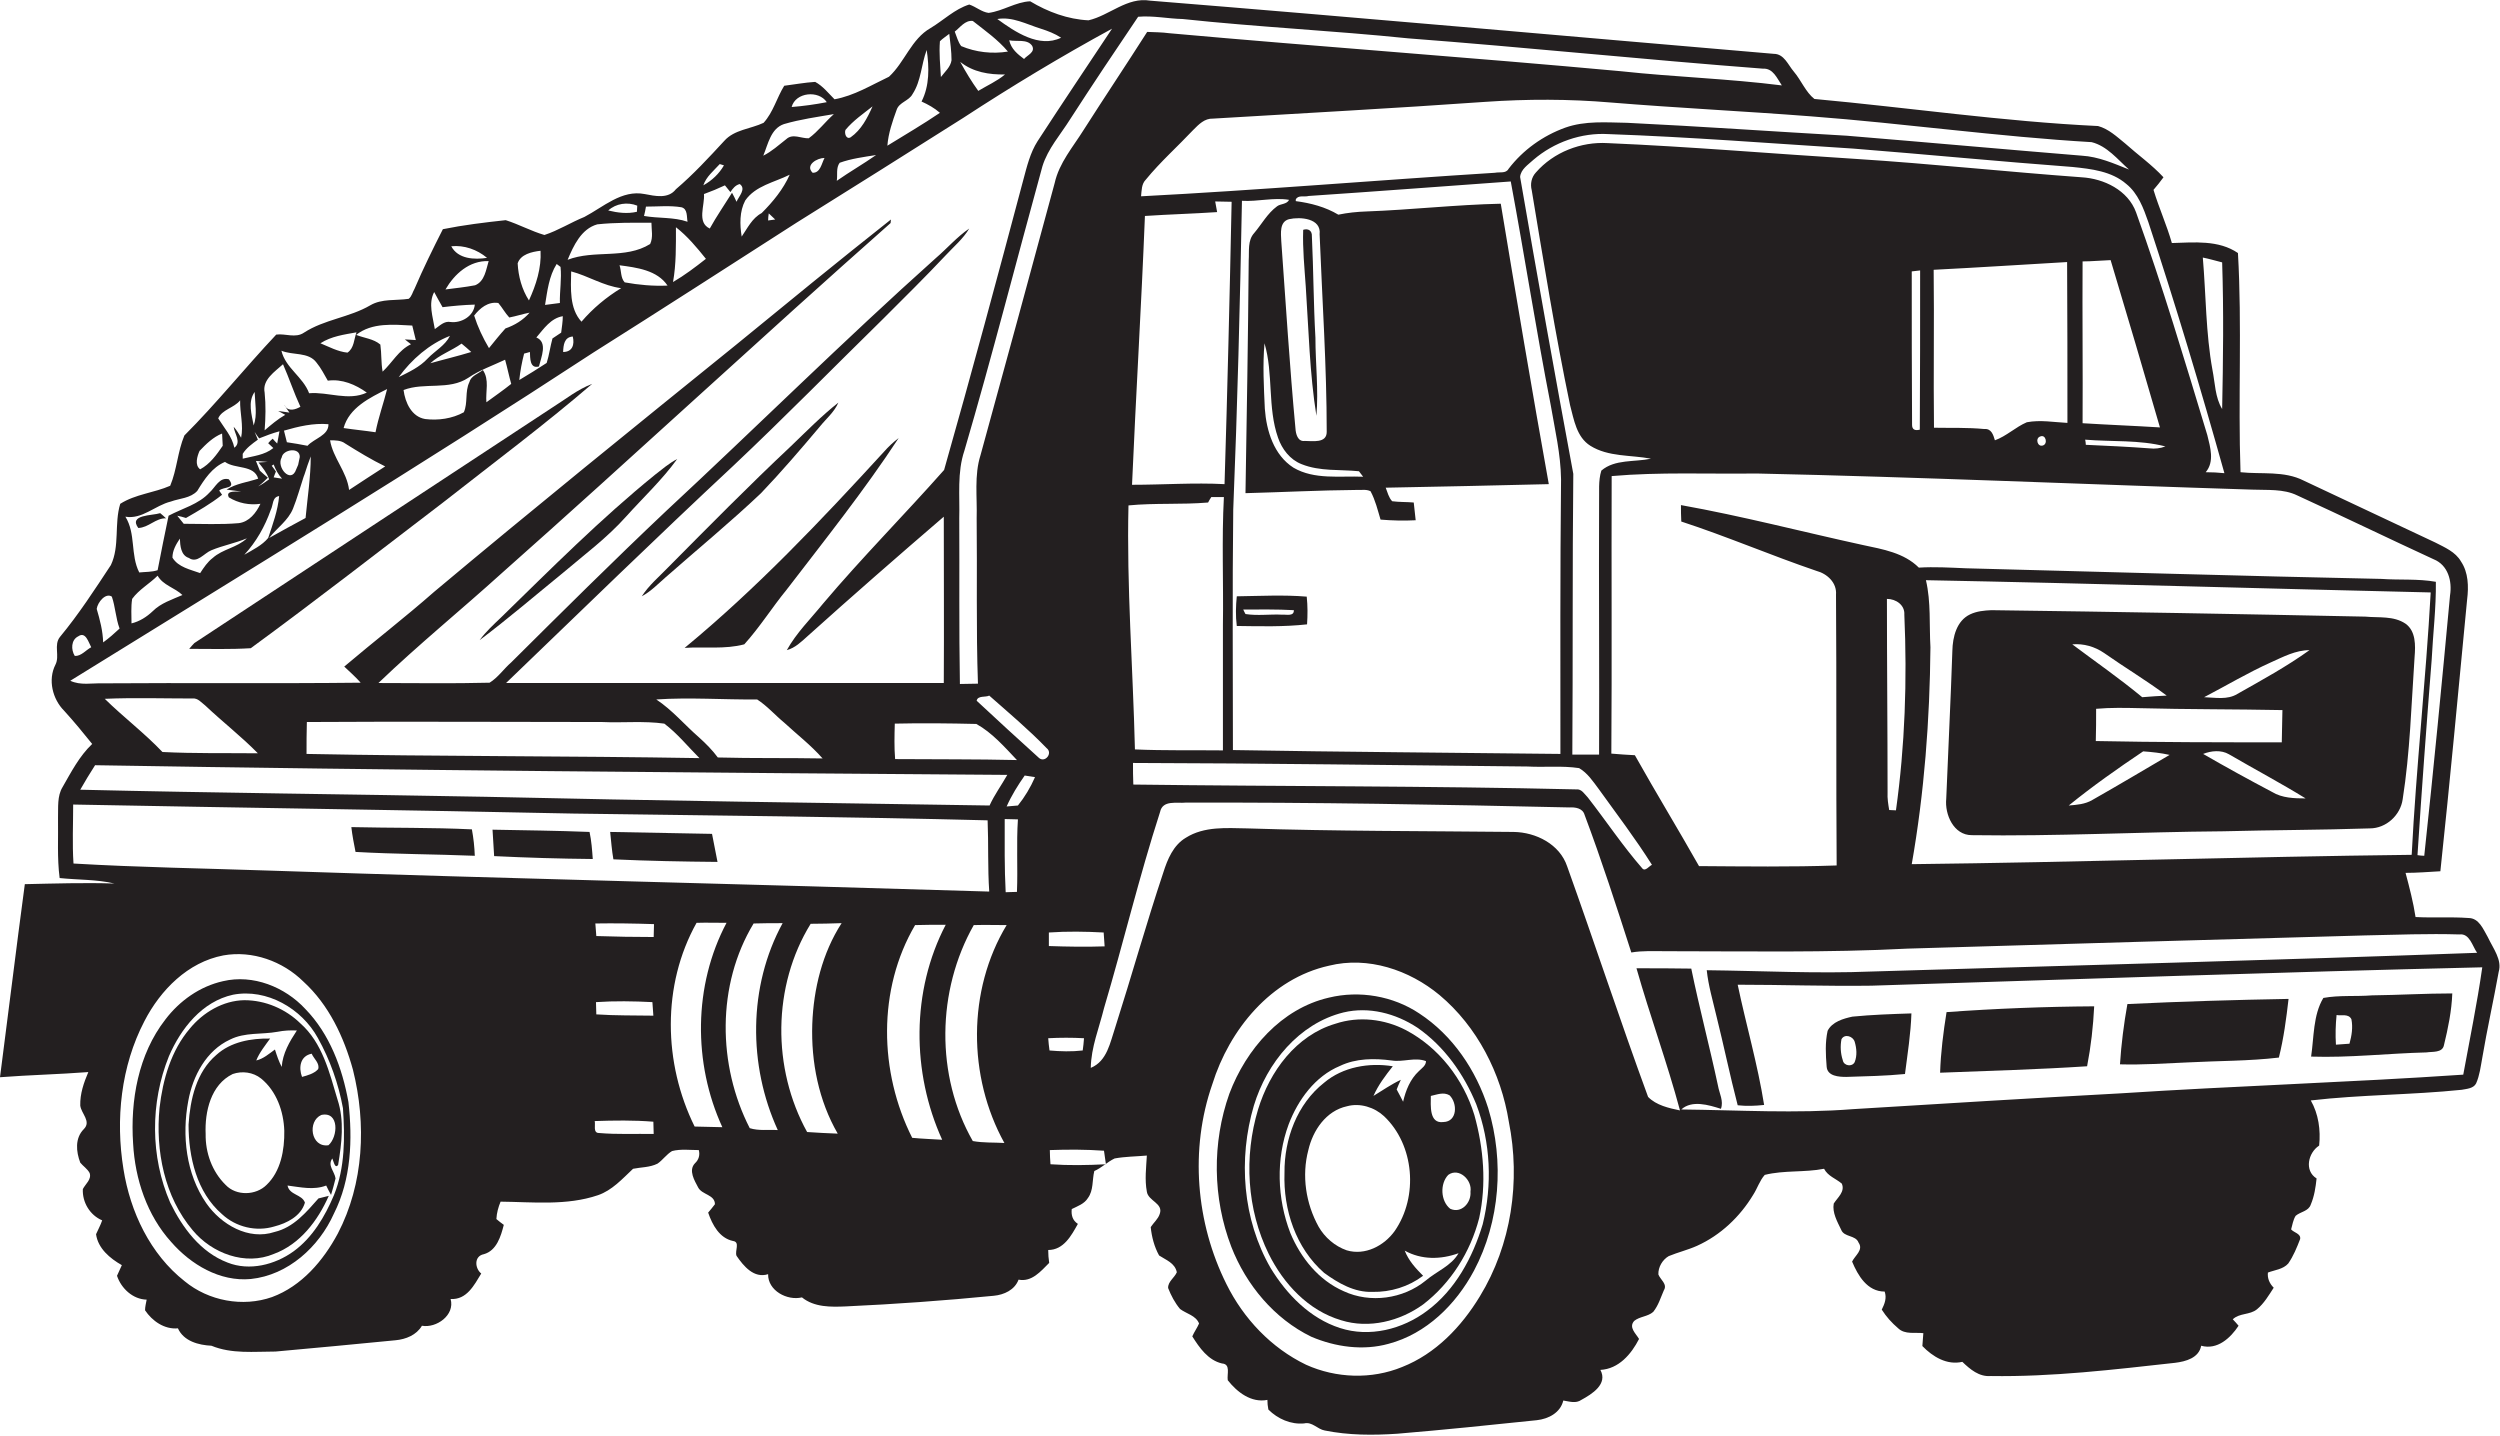
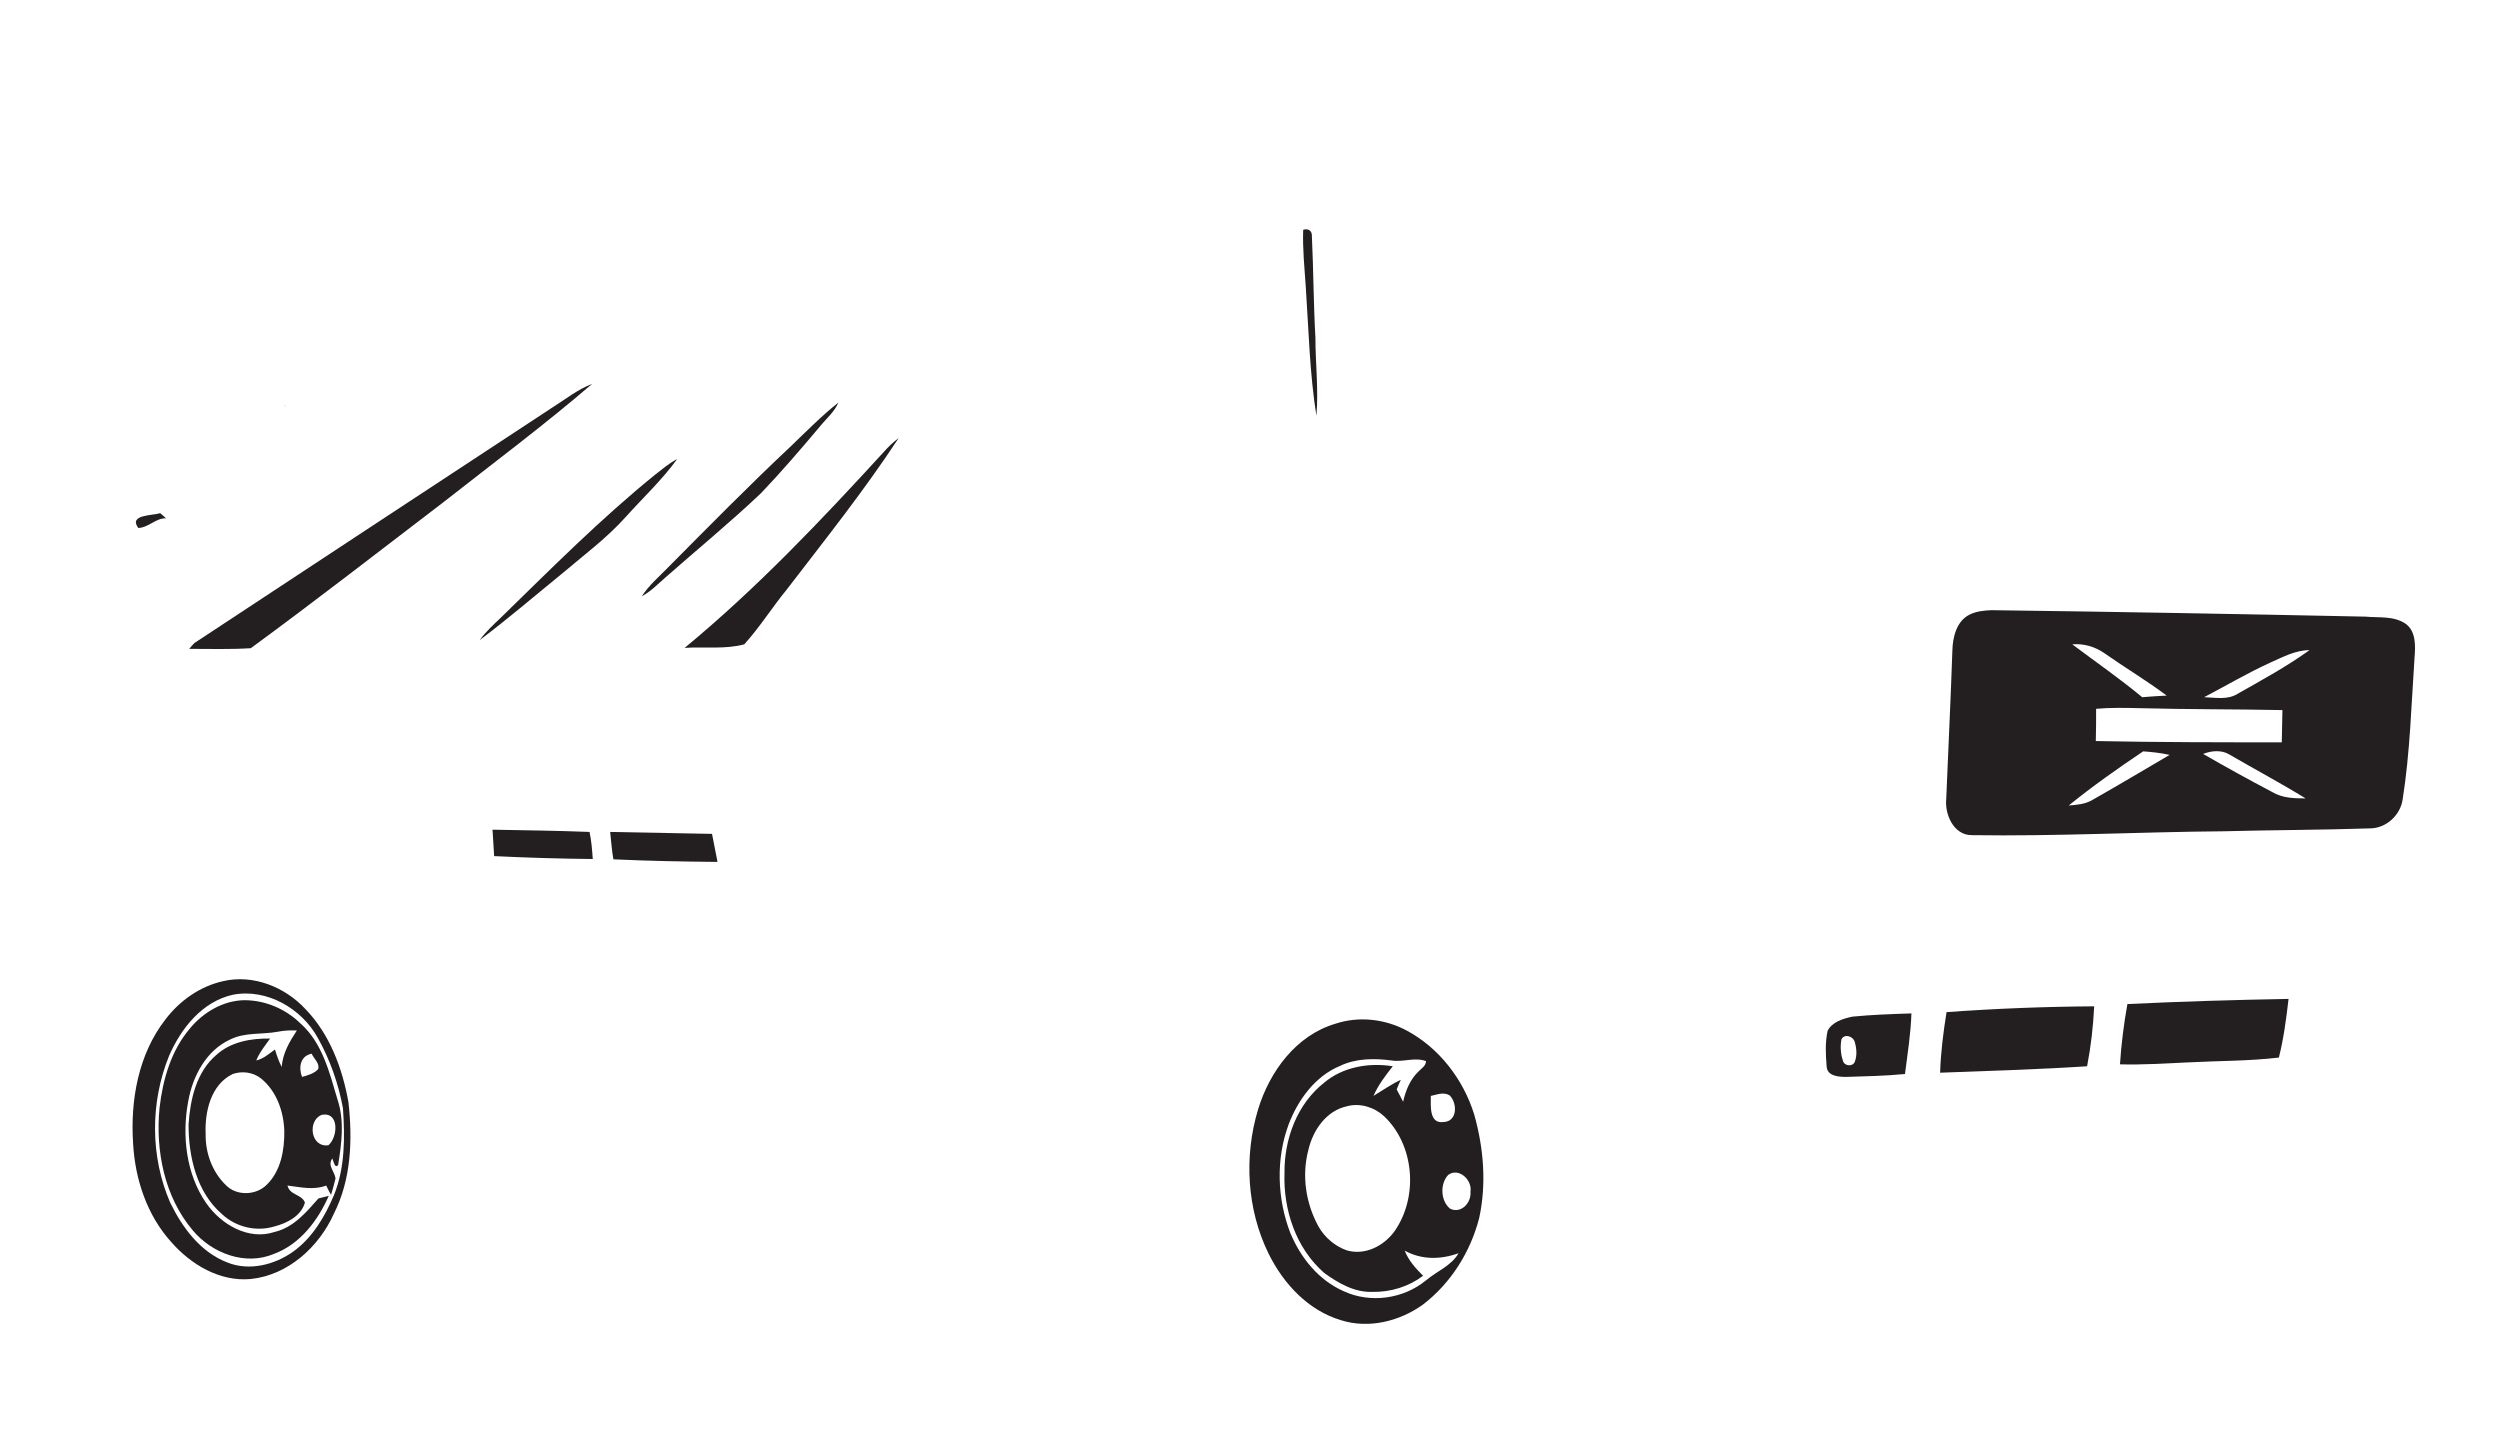
<svg xmlns="http://www.w3.org/2000/svg" version="1.1" id="Layer_1" x="0px" y="0px" viewBox="0 0 775.6 445.5" enable-background="new 0 0 775.6 445.5" xml:space="preserve">
  <g>
    <path fill="#231F20" d="M88.7,126.3l-0.5-0.7C88.3,125.9,88.5,126.1,88.7,126.3z" />
-     <path fill="#231F20" d="M771.8,290.7c-1.4-2.4-2.7-5.9-6-5.9c-5.5-0.4-10.9,0-16.4-0.3c-0.7-4.6-1.9-9.2-3.1-13.7   c3.6,0,7.2-0.3,10.8-0.5c3-28.1,5.6-56.2,8.3-84.3c0.5-4,0.4-8.4-1.9-11.8c-1.7-3-5.1-4.4-8-5.9c-13.6-6.4-27.2-12.8-40.8-19.2   c-6.1-3.1-13.1-1.9-19.6-2.6c-0.8-22.6,0.5-45.4-0.8-68c-6-4.1-13.6-3.3-20.5-3.1c-1.6-5.6-4-10.9-5.7-16.5   c1.1-1.3,2.1-2.5,3.1-3.9c-3.6-3.9-8-7-11.9-10.5c-2.6-2.1-5.1-4.5-8.4-5.4c-29.4-1.4-58.7-5.7-88-8.4c-2.7-2.1-4.1-5.8-6.4-8.5   c-1.8-2.1-3-5.5-6.2-5.5c-64.5-5.5-129-11.3-193.5-16.5c-7.1-1.2-12.6,4.6-19.1,6.1c-6.4-0.3-12.6-2.6-18.1-5.9   c-4.5,0.2-8.4,3-12.9,3.6c-2.2-0.3-3.9-1.9-6-2.6c-4.5,1.4-8,4.9-12,7.3c-6,3.4-8,10.6-12.9,15.1c-5.5,2.6-10.8,5.9-16.9,7   c-1.9-1.9-3.6-4.1-6-5.4c-3.2,0.2-6.4,0.8-9.6,1.2c-2.3,3.7-3.4,8.2-6.4,11.5c-4,1.9-9.1,2.1-12.2,5.6c-4.8,5.2-9.6,10.4-15,15   c-2.4,3.1-6.5,2.1-9.7,1.5c-7.1-1.4-12.8,4-18.7,7.1c-4.2,1.7-8.1,4.2-12.4,5.6c-4.1-1.2-7.9-3.3-12-4.6   c-6.5,0.7-13.1,1.5-19.5,2.8c-3.1,6.1-6.1,12.2-8.8,18.5c-0.6,1-0.8,2.3-1.8,3.1c-4,0.6-8.3-0.1-11.9,2c-6.5,3.8-14.3,4.4-20.6,8.5   c-2.6,1.8-5.8,0.2-8.6,0.6c-9.7,10.3-18.5,21.3-28.5,31.3c-2.1,5-2.3,10.6-4.4,15.6c-5,2.2-10.8,2.6-15.5,5.6   c-1.9,6.2-0.1,13.1-2.9,19c-5,7.6-10,15.3-15.8,22.3c-2,2.5,0,5.9-1.4,8.6c-2.4,4.7-0.9,10.7,2.7,14.3c3,3.3,5.9,6.8,8.7,10.3   c-4,3.8-6.5,8.7-9.2,13.4c-1.7,2.8-1.3,6.3-1.4,9.4c0.1,6.3-0.3,12.6,0.5,18.8c5.7,0.6,11.5,0.4,17,1.7c-9.3-0.3-18.6,0-27.8,0.2   C5,294.4,2.6,314.3,0,334.2c9.1-0.7,18.3-0.9,27.4-1.6c-1.4,3.3-2.6,6.7-2.5,10.4c0.3,2.5,3.5,4.9,1.1,7.3c-2.8,2.8-2.4,7-1.1,10.4   c0.9,1.1,2.2,1.9,2.9,3.2c0.7,2-1.3,3.4-2.1,5c-0.2,4.1,2.2,8.1,6,9.7c-0.5,1.5-1.3,2.9-1.9,4.3c0.6,4.4,4.3,7.5,8,9.6   c-0.5,1.1-1,2.2-1.5,3.3c1.3,3.9,4.9,7.3,9.2,7.4c-0.2,1.1-0.5,2.2-0.5,3.3c2.2,3.3,6,6,10.2,5.6c1.8,4,6.4,5.2,10.4,5.4   c6.3,2.6,13.2,1.8,19.9,1.8c12.4-1.1,24.8-2.3,37.2-3.5c3.2-0.3,6.5-1.6,8.2-4.5c4.5,0.8,10.3-3.3,8.9-8.3c5,0.3,7.3-4.3,9.5-7.9   c-2-1.6-2.3-5.4,0.8-6c4-1.1,5.3-5.6,6.2-9.1c-0.6-0.4-1.7-1.3-2.3-1.8c0.1-1.9,0.6-3.7,1.3-5.4c10,0.1,20.5,1.3,30.2-2   c4.4-1.5,7.6-5.1,10.9-8.2c2.5-0.5,5.2-0.4,7.6-1.6c1.6-1.1,2.8-2.9,4.5-3.9c2.7-0.7,5.6-0.3,8.3-0.3c0.4,1.5,0,3-1.2,4.1   c-2.1,2.2-0.1,5.4,1,7.5c1.2,2.3,5.2,2.2,5.2,5.2c-0.7,0.9-1.4,1.8-2.1,2.6c1.3,3.8,3.5,7.9,7.7,8.8c2.3,0.3,0.5,3.1,1.1,4.6   c2.2,3.2,5.4,7.1,9.8,5.7c-0.1,5.1,5.9,8.3,10.5,7.2c3.8,3.1,9,3,13.6,2.8c15.3-0.7,30.6-1.8,45.9-3.3c3.2-0.3,6.5-1.8,7.7-5   c4.1,0.8,6.9-2.6,9.5-5.2c-0.2-1.3-0.3-2.7-0.3-4c4.8,0,7.2-4.5,9.2-8.1c-1.7-1.1-2.1-2.8-1.9-4.6c1.8-0.9,3.9-1.6,5-3.4   c1.8-2.4,1.3-5.6,2-8.4c2.3-1,4-2.8,6.3-3.9c3.3-0.6,6.6-0.6,10-0.9c-0.2,3.7-0.7,7.5,0,11.2c0.4,2.9,5.2,3.6,4,6.9   c-0.5,1.6-1.9,2.7-2.8,4.1c0.3,3,1.1,6.1,2.6,8.8c2.1,1.4,4.9,2.3,5.5,5.2c-0.7,1.7-2.8,2.9-2.7,4.9c0.9,2.3,2.1,4.6,3.7,6.5   c2,1.5,4.9,2,5.9,4.5c-0.6,1.4-1.5,2.6-2.1,4c2.2,3.5,4.9,7.4,9.2,8.4c2.8,0.2,1.5,3.3,1.8,5.2c2.9,3.7,7.3,7.1,12.3,6.1   c0,1,0.1,2,0.3,3c2.9,2.9,7,4.7,11.1,4.3c2.5-0.6,4.1,1.8,6.4,2.2c7.4,1.5,15,1.5,22.5,1c14.4-1.2,28.9-2.7,43.3-4.2   c3.6-0.4,7.3-2.3,8.2-6.1c1.9,0.3,3.9,1,5.6-0.2c3.3-1.8,8.3-4.9,5.9-9.3c5.7-0.3,9.6-4.9,12-9.6c-1-1.7-3.3-3.6-1.5-5.6   c1.7-1.4,4.2-1.3,5.9-2.8c1.6-2,2.3-4.4,3.3-6.7c1.2-1.9-1.1-3.3-1.7-4.9c-0.1-2.3,1.3-4.6,3.2-5.7c2.9-1.2,5.9-1.9,8.8-3.2   c7.3-3.3,13.3-9,17.4-15.8c1.3-2,2-4.4,3.6-6.2c6-1.5,12.3-0.7,18.4-1.9c1.2,2.3,3.6,3,5.5,4.6c1.1,2.5-1.3,4.3-2.5,6.2   c-0.5,2.8,1.1,5.6,2.3,8.1c0.9,2.4,4.5,1.6,5.4,4c1.6,2.3-1.1,4-2,5.9c1.8,4.3,4.7,9.3,10.1,9.3c0.7,2,0,3.8-0.9,5.6   c1.4,2.2,3.1,4.1,5.1,5.8c2.1,2,5.2,1.2,7.8,1.5c-0.1,1.3-0.2,2.7-0.3,4c3.2,3.3,7.6,6,12.4,4.9c2.4,2.3,5.2,4.7,8.8,4.4   c19.1,0.3,38.2-2,57.2-4.1c3.3-0.4,7.4-1.5,8.1-5.3c5,1.4,9.1-2.4,11.6-6.2c-0.4-0.5-1.3-1.5-1.8-2c2.1-2,5.3-1.3,7.5-3.1   c2.2-1.8,3.7-4.4,5.2-6.7c-1.3-1.3-2-2.9-1.8-4.7c2.1-0.8,4.7-1,6.3-2.8c1.6-2.3,2.7-5,3.7-7.6c0.3-1.7-2-2-2.8-3   c0.4-1.4,0.6-2.9,1.4-4.2c1.5-1.3,4-1.4,4.7-3.5c1.1-2.6,1.5-5.3,1.8-8.1c-3.9-2.4-2.6-8,0.8-10.2c0.5-4.8-0.2-9.8-2.6-14   c15.5-1.8,31.3-1.7,46.8-3.3c1.6-0.3,3.7-0.4,4.5-2c1.1-2.5,1.4-5.2,1.9-7.9c1.5-8.9,3.5-17.8,5.1-26.7   C776.3,297.8,773.5,294.3,771.8,290.7z M593.1,268.1c3.9-22.2,5.6-44.8,5.8-67.3c-0.4-6.9,0.2-14-1.4-20.8   c52.2,1,104.4,2.6,156.6,3.8c-1.5,27.2-4.5,54.2-5.9,81.4C696.5,265.8,644.8,267.5,593.1,268.1z M698.7,151.9   c4.7,0.2,9.7-0.3,14,1.8c14.2,6.5,28.2,13.3,42.3,19.8c4.5,1.8,5.8,6.8,5.1,11.2c-2.5,26.9-5.1,53.9-8,80.8c-0.5,0-1.6-0.1-2.1-0.2   c1.3-20.2,2.8-40.4,4.4-60.6c0.4-8,1.4-16.1,1.3-24.2c-5.6-1-11.3-0.5-16.9-0.9c-43-0.9-86-2.2-129-3.3c-4.8-0.2-9.7-0.5-14.5-0.2   c-4.6-4.6-11.2-5.7-17.3-7c-18.8-4.1-37.5-9-56.5-12.4c0,1.7,0,3.4,0.1,5.1c14.1,4.6,27.8,10.5,41.9,15.3c3.4,0.9,6.4,3.7,6.1,7.4   c0.2,28,0,56,0.2,84c-14.2,0.5-28.4,0.3-42.7,0.2c-6.5-11.5-13.4-22.8-19.9-34.4c-2.4-0.1-4.8-0.3-7.3-0.5   c0.2-28.7,0-57.4,0.1-86.1c14.9-1.3,29.9-0.6,44.9-0.8C596.2,148,647.4,150.3,698.7,151.9z M588.2,251.4c-0.5,0-1.6-0.1-2.1-0.1   c-0.3-1.8-0.6-3.6-0.5-5.5c0-20-0.2-40-0.2-60c2.8,0,5.6,1.9,5.4,4.9C591.7,211,591,231.4,588.2,251.4z M377,62.5   c1.7,0,3.4,0.1,5.1,0.1c-0.6,29.2-1.3,58.4-2.2,87.6c-9.5-0.5-19.1,0.2-28.7,0.2c1.2-27.8,2.9-55.6,4-83.4c7.5-0.5,15-0.7,22.4-1.2   C377.4,64.8,377.2,63.7,377,62.5z M374.8,155.9c0.2-0.4,0.7-1.3,1-1.7c1.3,0,2.6,0,3.9,0c-0.7,13.2-0.1,26.5-0.3,39.7   c0,13,0,25.9,0,38.9c-9.1-0.1-18.2,0.1-27.3-0.3c-0.6-25.2-2.6-50.5-2-75.7C358.3,156,366.6,156.6,374.8,155.9z M351.5,236.7   c40.8,0.1,81.6,0.7,122.4,1.1c5.3,0.3,10.7-0.3,16,0.5c2.6,1.5,4.3,4.1,6.1,6.5c5.6,7.8,11.4,15.4,16.5,23.5   c-0.9,0.4-2.1,2.2-3,1.1c-6.1-7-11.2-14.7-16.9-22c-1-1-1.9-2.7-3.6-2.5c-45.8-1.1-91.6-0.9-137.4-1.5   C351.5,241.1,351.5,238.9,351.5,236.7z M411.6,134c0,3.6-4.4,2.8-6.8,2.8c-2.2,0.3-2.8-2.2-2.9-3.9c-1.8-19.3-3-38.7-4.4-58.1   c-0.1-2.4-0.6-6,2.4-6.8c3.5-0.8,10.1-0.3,9.5,4.7C410.2,93.1,411.6,113.6,411.6,134z M421.6,146.2c0.3,0.4,1,1.3,1.3,1.7   c-7.2-0.3-15.1,1-21.6-2.8c-6.1-3.9-8.4-11.4-8.9-18.3c-0.3-6.7-0.7-13.5-0.1-20.3c2.8,9.5,0.9,19.9,4.2,29.3   c1.2,3.5,3.7,6.8,7.3,8.2C409.5,146.3,415.7,145.6,421.6,146.2z M396.2,64c-3,2.2-4.8,5.6-7.1,8.3c-2.1,2.3-1.5,5.6-1.7,8.5   c-0.2,24.1-0.6,48.1-1,72.2c11.5-0.3,22.9-0.9,34.4-1c1.5,0.1,3-0.3,4.4,0.4c1.5,2.8,2.2,5.8,3.1,8.8c3.6,0.3,7.3,0.4,10.9,0.2   c-0.2-1.8-0.4-3.7-0.6-5.5c-2.2-0.2-4.5-0.1-6.7-0.4c-1.1-1.2-1.4-2.7-2-4.2c16.9-0.3,33.7-0.7,50.6-1.1c-5.2-29-10.1-58-14.9-87   c-13.9,0.3-27.8,1.9-41.6,2.4c-3,0.1-5.9,0.4-8.8,1c-4-2.4-8.6-3.6-13.2-4.2l0-0.5c0.7-1.5,2.7-0.7,4-1.1c20.9-1.4,41.8-3,62.7-4.5   c4.3,23.1,7.9,46.3,12.4,69.4c1.3,7.6,3.1,15.2,3.2,23c-0.3,28.4-0.2,56.8-0.2,85.2c-33.9-0.4-67.7-0.6-101.6-1.2   c0-24.9-0.2-49.7,0.1-74.6c1.3-31.9,2.1-63.8,2.7-95.8c4.9,0.3,9.8-1.1,14.6-0.3C399.3,63.4,397.2,63.2,396.2,64z M593.1,84.2   c0.7-0.1,2-0.2,2.6-0.3c0,16.5,0,32.9-0.1,49.4c-1.6,0.4-2.4-0.1-2.4-1.5C593.1,115.9,593.1,100,593.1,84.2z M628.8,131   c-3.5,1.5-6.3,4.3-9.9,5.6c-0.5-1.7-1.1-3.7-3.3-3.5c-5.2-0.5-10.4-0.3-15.6-0.4c-0.2-16.3,0.1-32.6-0.1-49   c13.8-0.7,27.6-1.6,41.4-2.4c0.1,16.7,0.1,33.3,0.1,49.9C637.3,131,633,130.2,628.8,131z M633.8,138.2c-1.7,0.6-2.5-2.3-0.8-2.8   C634.7,134.7,635.4,137.7,633.8,138.2z M646.1,81.1c2.9,0,5.8-0.3,8.7-0.4c5.2,17.3,10.3,34.6,15.3,51.9c-8-0.5-16-0.8-24-1.3   C646.2,114.6,646,97.9,646.1,81.1z M671.8,138.5c-1.6,0.6-3.3,0.8-4.9,0.6c-6.6-0.5-13.2-0.8-19.8-1.1c0-0.4-0.1-1.2-0.2-1.6   C655.2,137.1,663.7,136.4,671.8,138.5z M689.4,81.4c0.5,15.1,0.3,30.3,0,45.5c-2.2-3.6-2.2-8.1-3-12.1c-2.1-11.5-2-23.3-3-34.9   C685.4,80.3,687.4,80.9,689.4,81.4z M666.5,68.9c8.5,25.8,16.3,51.8,23.6,77.9c-1.9-0.2-3.9-0.3-5.8-0.3c2.8-3.3,1.4-7.8,0.5-11.5   c-7-23.1-13.9-46.3-22.1-69.1c-2.5-6.9-10-10.5-16.9-10.9c-23.3-1.7-46.6-4.2-70-5.7c-25.7-1.6-51.3-3.8-77-4.9   c-8.3-0.5-16.8,2.8-22.3,9.1c-1.4,1.5-1.8,3.6-1.3,5.5c3.7,22.3,7.3,44.6,11.9,66.7c1.2,4.5,2,9.9,6.3,12.6   c5.6,3.5,12.5,2.8,18.8,4c-5.1,1.1-11.2,0.1-15.4,3.7c-1,3.2-0.6,6.6-0.7,10c-0.1,26,0.1,52.1,0,78.1c-2.8,0-5.5,0-8.3,0   c0.2-29,0-58.1,0.3-87.1c-5.7-30.7-11.2-61.4-16.5-92.1c0.2-2.4,2.5-3.8,4.1-5.3c6.4-5.5,14.9-8.5,23.3-8c25.4,0.9,50.7,2.9,76,4.5   c22.7,1.8,45.3,4,68,5.7c5.8,0.6,12.1,1.3,16.7,5.3C663.3,60,665,64.6,666.5,68.9z M561.9,36.1c29,2.2,57.9,6.3,87,8   c4.8,1.2,8,5.3,11.6,8.5c-4.7-1.9-9.5-4-14.6-4.3c-24.4-2-48.7-4.2-73-6.2c-22.7-1.3-45.4-2.9-68.1-4c-6.4-0.1-13-0.7-19.2,1.5   c-6.9,2.5-13.1,6.9-17.6,12.8c-0.8,1.5-2.8,0.9-4.2,1.2c-36.6,2.3-73.2,5.4-109.8,7.3c0.2-1.8,0.1-3.8,1.5-5.2   c4.5-5.5,9.8-10.2,14.7-15.4c1.7-1.7,3.5-3.6,6.1-3.5c28.2-1.7,56.3-3.2,84.5-5.2c13-0.9,26-0.9,38.9,0.2   C520.5,33.5,541.2,34.5,561.9,36.1z M366.9,5.9c23.3,2.5,46.7,3.6,70,6c36.7,2.8,73.3,6.6,110,9.4c3.2-0.2,4.4,3,5.9,5.2   c-16.6-2.1-33.3-2.6-49.9-4.4c-46.7-4.3-93.5-7.6-140.2-11.8c-2.2-0.3-4.5-0.3-6.8-0.4c-6.5,10.2-13.2,20.2-19.7,30.4   c-3.3,5.3-7.6,10.2-9,16.5c-7.6,28.2-15.3,56.3-23,84.4c-2,6.3-1,13-1.2,19.6c0.2,17.1-0.2,34.2,0.4,51.3c-1.9,0-3.7,0.1-5.6,0.1   c-0.3-17.1-0.1-34.2-0.2-51.4c0.2-7-0.7-14.2,1.6-21c8.6-29.3,16.1-58.8,24.2-88.2c1.7-5.5,5.6-9.8,8.6-14.6   c6.9-10.7,14-21.3,21.1-31.8C357.8,4.8,362.3,5.8,366.9,5.9z M342.7,293.6c-5.8,0.2-11.5,0.1-17.3-0.1c0-1.4,0-2.8,0-4.2   c5.7-0.4,11.4-0.3,17,0C342.5,290.8,342.6,292.2,342.7,293.6z M302.9,224.6c4.9,2.7,8.8,7.2,12.6,11.2c-12.6-0.3-25.2-0.2-37.8-0.3   c-0.3-3.7-0.2-7.3-0.1-11C286,224.3,294.5,224.4,302.9,224.6z M322.9,8.9c2.2,0.7,4.3,1.5,6.3,2.8c-6.8,3.3-14.3-1.8-19.8-5.8   C314.1,5.1,318.4,7.5,322.9,8.9z M317.7,18.3c-2-1.5-4-3.1-4.6-5.8c2.3,0.5,5.6-0.5,7.1,1.7C321.3,16.2,318.7,17.1,317.7,18.3z    M301.8,6.5c3.8,3,7.8,5.8,10.9,9.5c-4.9,0.8-10,0.2-14.5-1.7c-1-1.3-1.4-3-2-4.5C297.8,8.6,299.4,6.2,301.8,6.5z M311.8,23.1   c-2.5,2.1-5.5,3.4-8.3,5.1c-2.1-2.9-3.9-5.9-5.6-9C301.9,22.4,306.9,23.2,311.8,23.1z M291.6,12.8c0.9-0.9,1.9-1.5,2.9-2.3   c0.3,2.7,0.7,5.4,0.7,8.2c-0.3,2.1-2.1,3.6-3.3,5.2C291.7,20.2,291.3,16.5,291.6,12.8z M278.2,34c0.8-2.3,3.8-2.7,4.9-4.8   c2.7-4.1,2.7-9.2,4.4-13.7c0.8,5.4,0.9,11.1-1.6,16c2,0.9,4,2,5.7,3.5c-5.3,3.6-10.8,6.8-16.3,10.2C275.6,41.3,276.9,37.6,278.2,34   z M262.3,40.3c2.4-2.9,5.5-5,8.4-7.3c-1.6,3.6-3.5,7.3-6.8,9.6C262.5,43.4,261.9,41.3,262.3,40.3z M260.5,50.5   c3.6-1.3,7.5-1.8,11.3-2.4c-4,2.8-8.2,5.2-12.2,8C259.9,54.3,259.3,52.1,260.5,50.5z M256.5,31.7c-3.6,0.7-7.2,1.2-10.9,1.5   C246.8,28.6,254,27.9,256.5,31.7z M243.2,38.5c5.1-1.5,10.3-2.2,15.5-3.1c-2.7,2.4-4.9,5.4-7.8,7.5c-2.3,0.1-5-1.6-7,0.3   c-2.3,1.8-4.5,3.8-7.1,5.1C238.3,44.7,239.1,39.9,243.2,38.5z M255.8,49c-0.9,1.7-1.3,4.7-3.7,4.6C249.7,51.2,253.5,49,255.8,49z    M245,54.2c-2,4.5-5.2,8.4-8.7,11.9c-3,1.6-4.4,4.7-6.2,7.3c-0.6-3.7-0.7-7.8,1.1-11.2C234.4,57.6,240.2,56.6,245,54.2z    M240.5,68.1c-0.5,0.1-1.7,0.2-2.2,0.3c0-0.6,0.1-1.7,0.2-2.2C239.1,66.8,239.8,67.4,240.5,68.1z M223.3,50.9   c0.3,0.1,1,0.3,1.3,0.4c-1.5,2.6-3.7,4.7-6.4,6.2C219.1,54.8,221.4,53,223.3,50.9z M218.4,60.2c2.2-0.8,4.4-1.7,6.5-2.7   c0.4,0.5,1.3,1.6,1.7,2.1c0.7-1.1,1.6-2.2,2.9-2.5c2.1,1.5-0.3,3.8-1,5.5c-0.3-0.7-1-2.1-1.4-2.8c-2.3,3.7-4.8,7.3-6.9,11.1   C216.1,69,218.7,63.7,218.4,60.2z M219,80.3c-3.3,2.6-6.6,5.1-10.2,7.2c1-5.6,0.9-11.3,0.9-17C213.3,73.3,216.2,76.8,219,80.3z    M200.4,64.1c3.7,0,7.4-0.4,11,0.2c2,0.5,1.6,3,1.9,4.5c-4.3-1.5-9-1-13.5-1.8C200,66.3,200.3,64.8,200.4,64.1z M192.2,82.3   c5.3,0.7,11.7,1.5,14.9,6.3c-4.5,0.2-8.9-0.2-13.3-1C192.5,86.2,192.8,84,192.2,82.3z M192.7,89.4c-4.6,2.8-8.8,6.3-12.3,10.4   c-3.8-4.1-3.3-10.4-3.2-15.6C182.5,85.6,187.2,88.7,192.7,89.4z M197.7,63.8c0,0.5-0.1,1.4-0.1,1.9c-3,0.7-6,0.3-8.9-0.4   C191.1,63.1,194.7,62.6,197.7,63.8z M185.3,69.6c5.6-0.6,11.2-0.5,16.8-0.5c0,2.2,0.6,4.5-0.4,6.6c-7.7,4.8-17.3,1.7-25.6,4.9   C177.9,76.3,180.3,71,185.3,69.6z M177.7,104.4c0.6,2.5-0.1,4.8-3,4.8C174.8,107.1,175,104.6,177.7,104.4z M172.7,81.9l1.2,0.9   c0.4,3.7-0.3,7.5-0.2,11.2c-1.5,0.2-3,0.4-4.6,0.6C169.8,90.3,170.3,85.7,172.7,81.9z M174.6,98.1c0,1.7-0.3,3.4-0.5,5.1   c-0.9,0.6-1.8,1.2-2.7,1.8c-0.7,2.5-1,5.1-1.8,7.6c-2.8,1.8-5.6,3.6-8.5,5.3c0.3-2.8,0.8-5.5,1.5-8.2c0.5-0.1,1.4-0.4,1.8-0.5   c0.1,1.8-0.1,5.3,2.8,4.5c0.7-2.9,2.8-7.5-0.8-9C168.7,102,170.9,98.7,174.6,98.1z M167.7,77.8c0.3,5.4-1.4,10.6-3.6,15.4   c-2.2-3.4-3.3-7.5-3.5-11.5C161.5,78.9,165,78.1,167.7,77.8z M154.6,94c1.2,1.4,2.1,3.1,3.4,4.5c2.1-0.4,4.2-1.1,6.3-1.5   c-2,2.3-4.6,3.9-7.5,4.9c-1.8,2-3.4,4-5.1,6.1c-1.9-3.2-3.5-6.6-4.6-10.1C148.9,95.6,151.4,93.5,154.6,94z M149.8,114.8   c-1.5,1.2-3.7,1.8-4.2,3.8c-1.4,2.9-0.4,6.4-1.7,9.3c-3.6,2-8,2.6-12,2.1c-4.2-0.7-6.2-5.1-6.7-9c6.5-2.5,14.1,0.2,20.1-3.8   c3.5-2.4,7.6-3.8,11.4-5.6c0.7,2.5,1.2,5,1.9,7.5c-2.5,2-5.1,3.8-7.7,5.7C150.6,121.5,151.9,117.8,149.8,114.8z M132.7,111.2   c-2.5,2.7-5.8,4.2-9,5.8c4-5.5,9.5-10.3,15.9-12.8C138.1,107.2,135,108.8,132.7,111.2z M143.2,106.6c1,0.8,2,1.7,3,2.6   c-4.2,1.3-8.5,2.3-12.7,3.5C136.3,110.1,140.1,108.8,143.2,106.6z M151.1,80c-3.9,0.6-9,0.4-11.1-3.6C144,76,148,77.4,151.1,80z    M151.6,81c-0.8,2.6-1.2,6.3-4.2,7.5c-3.1,0.6-6.2,0.9-9.2,1.3C141,85,145.6,80.8,151.6,81z M134.7,90.6c0.9,1.6,1.7,3.2,2.6,4.7   c3.3-0.4,6.6-0.7,10-0.8c-0.3,3.6-4.2,5.8-7.5,5.4c-2-0.4-3.4,1.2-4.9,2.2C134.3,98.3,132.8,94.2,134.7,90.6z M127.9,101   c0.4,1.5,0.7,3,1.1,4.5c-0.8,0-2.5-0.2-3.4-0.2c0.6,0.5,1.3,1,1.9,1.5c-3.8,1.8-5.8,5.7-8.8,8.5c-0.5-2.8-0.3-5.6-0.7-8.4   c-2.1-1.8-5-2-7.5-3C115.4,100,122.1,100.7,127.9,101z M116.5,134.1c-3.3-0.5-6.6-0.8-9.9-1.3c1.7-6.3,8.1-9.4,13.5-12.1   C119,125.1,117.4,129.5,116.5,134.1z M119.5,144.7c-3.8,2.4-7.5,4.9-11.2,7.3c-0.7-5.7-5-9.9-5.9-15.4c1.6,0,3.4,0,4.7,1   C111.1,140.1,115.2,142.6,119.5,144.7z M110.6,103.1c-0.8,2.1-0.7,4.9-2.8,6.3c-3-0.3-5.7-1.8-8.4-2.9   C102.8,104.3,106.8,103.8,110.6,103.1z M98.2,112.5c1.4,1.7,2.4,3.7,3.5,5.6c4.4-0.6,8.6,1.2,12.1,3.7c-5.7,2.7-12-0.3-17.9,0.2   c-1.9-5.1-7.3-7.8-8.6-13.2C90.8,110.3,95.7,109.1,98.2,112.5z M53.5,173c0-2.2,1.1-4.1,2.3-5.9c0.1,2.2,0.3,5.2,2.8,6   c2.6,1.8,4.7-1.5,7-2.4c3.6-1.5,7.5-2.2,11-3.7c-3,2.9-7.5,3.3-10.6,6.1c-1.6,1.2-2.8,3-3.9,4.7C59.1,176.7,55.3,176,53.5,173z    M56.6,184.6c-3.2,1.4-6.7,2.5-9.2,5c-1.9,1.8-4.1,3.2-6.6,3.8c0-2.5-0.2-5.1,0.2-7.6c2.1-2.9,5.4-4.7,7.9-7.2   C50.6,181.6,54.2,182.3,56.6,184.6z M84,158.2c0.8-1.5,0.4-4,2.6-4.3c-0.4,4.5-2,8.8-3.4,13c-1.9,2.3-4.8,3.7-7.4,5.2   C79.5,168.1,82.2,163.3,84,158.2z M80.6,146c-0.4-1-0.8-2-1.2-3c1.2,0.1,2.4,0.2,3.6,0.3l-2.8,0.2c1.3,1.6,2.6,3.2,3.3,5.2   c-1.1,0.8-2.2,1.6-3.4,2.2c1.1-0.8,2.1-1.8,3-2.7C82.2,147.5,81.4,146.7,80.6,146z M87.5,148.5c-0.6-0.1-1.9-0.3-2.6-0.4   c0.2-0.5,0.5-1.4,0.7-1.8c-0.3-0.5-1-1.4-1.3-1.8c0.2-0.1,0.5-0.3,0.6-0.4C85.5,145.7,86.3,147.2,87.5,148.5z M87.4,141.9   c0.4-2.5,5.7-3.3,5.6-0.1c-0.1,0.6-0.4,1.8-0.5,2.4c-0.1,0.3-0.4,1-0.6,1.4C90.3,150.3,85.6,144.9,87.4,141.9z M90.9,157.8   c1.3-3.2,2.2-6.6,3.3-9.9c0.1-0.2,0.2-0.6,0.3-0.8c0.6-1.9,1.2-3.7,1.9-5.5c0,6.4-1,12.7-1.6,19.1c-3.8,2-7.5,4.1-11.3,6.2   C85.9,163.8,89.4,161.5,90.9,157.8z M95.4,138.3c-2.1-0.4-4.2-0.8-6.4-1.1c-0.3-1.2-0.6-2.4-0.9-3.6c4.5-1.3,9.1-2.4,13.8-2   C102,135.1,97.5,136,95.4,138.3z M87.8,113c1.9,4.3,3.4,8.9,5.4,13.2c-1.6,0.9-3.4,1.4-4.6,0.1l1.2,1.7l-3.5-0.5   c0.7,0.4,1.5,0.8,2.2,1.2c-2.3,1.3-4.4,3.1-6.4,4.8c0.3-3.9,0.4-7.8,0-11.7C81.3,117.8,85.3,115.3,87.8,113z M79,121.6   c0.1,3.4,0.9,7.1-0.3,10.4C78.1,128.7,76.8,124.7,79,121.6z M80,136.4c-0.3-0.8-0.7-1.6-1-2.4c0.3,0.5,1,1.5,1.4,2   c2-0.8,4.1-1.6,6.3-2.2c-0.2,1-0.5,2.9-0.7,3.8c-0.5-0.5-1-1-1.4-1.5c-0.4,0.3-1.1,1-1.4,1.4c0.5,0.5,1.1,1,1.6,1.5   c-2.7,2.2-6.3,2.5-9.5,3.3c0-0.4,0-1.1,0-1.5C76.4,139,78.2,137.7,80,136.4z M74.5,124.2c-0.1,3.9,1.1,7.8,0.3,11.6   c-0.7-1.2-1.4-2.4-2.3-3.4c0.2,2.1,2.5,4.8,0.2,6.5c-0.7-3.5-3.2-6.2-5-9.1C68.8,127.1,72.7,126.5,74.5,124.2z M61.9,139.9   c2-2.1,4.2-4.3,7-5.4c0,0.9,0.2,2.8,0.2,3.8c-1.9,2.8-4,5.7-7,7.3C60.3,144.3,61.2,141.5,61.9,139.9z M53,155.6   c2.7-1,6.1-1,8.2-3.3c2.2-3.6,4.6-7.3,8.6-9c3.1,2.3,9,0.8,10.3,5.2c-3.3,1.1-6.9,1.5-9.8,3.4c1.5,0.2,3,0.4,4.6,0.6   c-1.3,0.1-5.1-0.5-3.9,1.8c2.9,1.8,6.4,2.5,9.8,2c-1.3,2.8-3.5,5.6-6.7,6c-5.7,0.5-11.4,0.2-17.1,0.2c-0.7-0.8-1.3-1.7-2-2.5   c0.9,0.2,1.8,0.4,2.7,0.7c3.8-2.2,7.7-4.4,11.2-7.2c-0.2-0.3-0.7-1-0.9-1.3c1.3-1.3,5.4-0.4,3-3.5c-2.9-0.8-4.2,2.5-6,4.1   c-3.4,3.7-8.4,4.9-12.7,7.2c-1.2,5.6-2.3,11.3-3.4,16.9c-1.8,0.6-3.8,0.5-5.7,0.7c-2.8-5.5-1-12-4.3-17.3   C44.1,161.2,48.1,156.8,53,155.6z M34.7,185.1c1.1,3.2,1.2,6.7,2.4,9.9c-1.6,1.5-3.3,3-5.1,4.3c-0.1-3.6-1-7-2-10.4   C30.3,186.8,32.8,183.8,34.7,185.1z M24.3,197.4c2.3-1.6,3.2,2,4,3.4c-1.7,0.9-3.1,2.8-5.1,2.7C22,201.6,22,198.5,24.3,197.4z    M21.8,211.2c54.3-33.6,108.9-66.9,162.4-101.9c21.1-13.3,42-26.8,62.9-40.2c17.3-10.8,34.5-21.6,51.7-32.5   c15-9.8,30.4-19.1,46.2-27.7c-7.7,11.6-15.5,23.2-23.1,34.9c-2.3,3.6-3.3,7.8-4.4,11.9c-8,30.1-16.1,60.2-24.6,90.1   c-12.3,13.9-25.5,27.2-37.5,41.4c-3.9,4.8-8.3,9.1-11.3,14.5c2.6-0.7,4.5-2.6,6.4-4.3c13.9-12.5,28.1-24.9,42.3-37.1   c0,17.2,0.1,34.4,0,51.6c-45.3,0-90.5,0-135.8,0c23.4-22.5,46.7-45.2,70.5-67.4c15.8-14.9,31-30.4,46.5-45.6   c6.5-6.5,13.1-13,19.4-19.7c2.5-2.7,5.4-5.1,7.3-8.3c-3.8,2.6-6.9,6.2-10.4,9.2c-28.5,25.5-55.6,52.4-83.6,78.4   c-16.3,15.4-32.2,31.2-48.1,47c-2.3,2-4.1,4.7-6.7,6.3c-11.5,0.3-23,0.1-34.5,0.1c12.4-11.9,25.7-22.7,38.4-34.2   c40.5-35.9,80-72.7,120.5-108.5c0-0.3,0.1-0.8,0.1-1.1c-16.2,12.8-32.2,25.9-48.2,39c-31.3,25.3-62.6,50.6-93.5,76.5   c-9.1,8-18.7,15.4-27.9,23.2c1.7,1.6,3.5,3.2,5.1,5c-26.7,0.3-53.4,0-80.1,0.2C28.5,211.9,25,212.7,21.8,211.2z M216.9,228.8   c-4.5-3.9-8.3-8.5-13.3-11.8c10.4-0.7,20.9,0.1,31.3,0c3.1,2,5.6,4.9,8.4,7.2c4,3.7,8.3,7,11.9,11.1c-10.8-0.2-21.6,0-32.5-0.3   C221,232.7,219,230.7,216.9,228.8z M217,235.2c-40.6-0.7-81.3-0.5-121.9-1.3c0-3.3,0-6.6,0.1-9.9c30.5-0.2,61.1,0,91.6,0   c6.4,0.3,13-0.4,19.3,0.5C210.2,227.6,213.4,231.6,217,235.2z M80,233.7c-9.9-0.1-19.7,0.1-29.6-0.4c-5.6-5.9-12.1-10.8-17.9-16.5   c9.1-0.4,18.2-0.1,27.2-0.1c1.7-0.2,2.8,1.3,4,2.2C69.1,224,74.9,228.5,80,233.7z M29.5,237.4c94.3,1.6,188.6,2.3,283,3   c-1.8,3.2-4,6.2-5.5,9.5c-52.1-0.8-104.1-1.5-156.2-2.7c-42-0.8-83.9-1.2-125.9-2.2C26.3,242.5,27.9,239.9,29.5,237.4z    M104.8,382.7c-4.5,8.4-11.2,16.3-20.4,19.7c-9.1,3.2-19.7,1.2-27.1-4.9c-10.7-8.4-16.9-21.5-19-34.8c-2.5-15.4-0.8-31.9,6.5-45.9   c5-9.7,13.5-18.3,24.5-20.4c9-1.6,18.4,1.8,24.8,8.1c7.9,7.2,12.6,17.2,15.4,27.4C113.7,348.7,112.9,367.2,104.8,382.7z    M185.8,351.5c-1.9,0-1-2.6-1.3-3.7c6-0.2,12.1-0.3,18.2,0.2c0,1.3,0.1,2.5,0.1,3.8C197.1,351.7,191.5,352,185.8,351.5z    M184.9,310.9c5.8-0.4,11.7-0.3,17.5,0c0.1,1.4,0.2,2.8,0.3,4.2c-5.9-0.1-11.8,0-17.7-0.4C185,313.5,184.9,312.2,184.9,310.9z    M202.8,290.7c-5.9,0-11.8-0.1-17.8-0.3c-0.1-1.3-0.2-2.6-0.3-3.9c6-0.1,12.1,0,18.2,0.2C202.9,288,202.8,289.3,202.8,290.7z    M215.5,349.5c-9.7-19.6-10.2-43.9,0.6-63.2c3.1-0.1,6.2,0,9.3,0c-10.3,19.4-10.4,43.6-1.3,63.4   C221.1,349.6,218.3,349.6,215.5,349.5z M232.6,350c-10-19.5-10.3-44.5,1.2-63.5c3-0.1,6-0.1,9-0.1c-10.7,19.6-10.7,44.1-1.5,64.2   C238.5,350.4,235.4,350.9,232.6,350z M259.9,351.7c-3.2-0.1-6.4-0.3-9.5-0.5c-10.9-19.7-10.8-45.3,1.1-64.6c3.2,0,6.4-0.1,9.6-0.2   c-6,9.3-8.7,20.4-9.1,31.3C251.6,329.5,254,341.5,259.9,351.7z M83.8,270.1c-20.3-0.7-40.7-1-61-2.2c-0.4-6.1-0.1-12.2-0.1-18.3   c51.7,1,103.4,1.7,155.1,2.8c42.9,0.6,85.7,1,128.6,2.1c0.3,7.4,0,14.8,0.5,22.1C232.6,274.3,158.2,272.6,83.8,270.1z M283,353   c-10.3-20.4-10.8-46.1,0.9-66c3.2-0.1,6.3-0.1,9.5-0.1c-10.7,20.5-10.6,45.8-1.1,66.7C289.2,353.4,286.1,353.3,283,353z    M311.6,354.6c-3.3-0.2-6.5,0-9.8-0.6c-11.6-20.3-11.2-46.7,0.3-67c3.4-0.1,6.8,0,10.2,0C300.1,307.2,300.2,334,311.6,354.6z    M315.5,276.7c-1.2,0-2.3,0.1-3.5,0.1c-0.4-7.5-0.3-15.1-0.3-22.7c1.4,0,2.8,0.1,4.1,0.1C315.3,261.7,315.8,269.2,315.5,276.7z    M315.8,249.9c-0.9,0.1-2.6,0.2-3.5,0.3c1.5-3.4,3.5-6.6,5.6-9.6c0.8,0.1,2.4,0.4,3.2,0.5C319.7,244.3,317.9,247.3,315.8,249.9z    M322.4,235.2c-6.5-5.9-13-11.8-19.4-17.8c0.3-1.7,2.8-1,3.9-1.6c6,5.3,12.2,10.5,17.8,16.3C326.7,233.6,324.3,236.7,322.4,235.2z    M325.2,322.1c3.7-0.2,7.4-0.2,11.1,0c-0.1,1.3-0.2,2.5-0.4,3.8c-3.4,0.4-6.9,0.3-10.3,0C325.4,324.6,325.3,323.3,325.2,322.1z    M325.9,361.2c-0.1-1.5-0.2-2.9-0.2-4.4c5.6-0.2,11.2-0.2,16.8,0.2c0.2,1.4,0.4,2.8,0.6,4.2C337.3,361.5,331.6,361.6,325.9,361.2z    M459.1,402.2c-5.7,9.4-13.7,17.8-24.1,21.9c-9.5,3.9-20.5,3.5-29.8-0.7c-10.8-5.2-19.4-14.3-24.7-25c-9.5-19-11.4-41.9-4.4-62   c5.3-17,18.2-32.8,36.2-36.8c12.1-3,24.9,1.3,34.3,9.1c11.7,9.8,19.1,24.3,21.5,39.3C471.8,366.4,468.9,386.2,459.1,402.2z    M764.2,333.4c-35.4,2.4-70.9,3.5-106.3,5.8c-27.7,1.5-55.4,3.2-83,4.9c-17.7,1.4-35.5,0.3-53.3,0.1c3.3-3,8.5-1.4,12.3-0.2   c0.9-2.4-0.5-4.8-0.9-7.1c-2.6-12.2-5.8-24.2-8.3-36.4c-5.7-0.1-11.3-0.1-17-0.1c4.2,14.8,9.5,29.2,13.5,44.1   c-3.4-0.7-7.4-1.6-9.9-4.2c-8.7-23.7-16.6-47.8-25.1-71.5c-2.3-6.9-9.7-10.6-16.6-10.7c-27.6-0.3-55.1-0.2-82.7-1.1   c-6.4-0.1-13.3-0.7-19,2.9c-3.9,2.3-5.7,6.7-7,10.8c-5.3,15.9-9.8,32-14.9,48c-1.6,4.7-2.5,10.5-7.6,12.6   c0.1-6.4,2.6-12.4,4.1-18.5c6-20.2,10.9-40.8,17.4-60.9c0.8-3.8,5.2-2.6,8-2.9c39.7-0.1,79.4,0.6,119,1.5c1.8-0.1,4.1,0.2,4.7,2.3   c5.3,14.1,9.9,28.4,14.5,42.7c3.5-0.6,7.1-0.4,10.7-0.4c25,0,50,0.5,75-0.8c47.3-1.4,94.7-2.8,142-4.1c9.7-0.2,19.5-0.6,29.2-0.3   c3.2-0.4,4,3.6,5.5,5.7c-62.6,2.3-125.1,3.9-187.7,5.8c-17.1,0.7-34.2-0.2-51.3-0.4c0.5,4.8,1.9,9.5,3,14.2   c2.3,9.2,4.2,18.5,6.6,27.7c2.7,0.3,5.5,0.2,8.2-0.1c-2-12.6-5.6-24.9-8.2-37.3c13.8,0,27.7,0.5,41.5,0.3   c63.2-2,126.3-4.2,189.5-5.7C768.5,311.4,766.2,322.4,764.2,333.4z" />
    <path fill="#231F20" d="M407,73.3c0.1-1.8-1.2-2.5-2.7-2c-0.2,5.9,0.4,11.7,0.8,17.6c0.9,13.4,1.2,26.9,3.3,40.1   c0.7-8.1-0.3-16.2-0.3-24.2C407.5,94.3,407.5,83.8,407,73.3z" />
    <path fill="#231F20" d="M77.8,201.1c20.2-14.8,40-30.2,59.9-45.4c15.4-12.1,31.1-23.8,46-36.6c-4.5,1.7-8.3,4.8-12.3,7.3   c-37,24.3-74.1,48.7-111.1,73.1c-0.4,0.4-1.2,1.3-1.6,1.8C65.1,201.3,71.4,201.5,77.8,201.1z" />
    <path fill="#231F20" d="M254.3,132.4c2-2.5,4.5-4.5,5.8-7.5c-5.2,4.1-9.9,8.9-14.7,13.5c-13.1,12.3-25.6,25-38.2,37.7   c-2.8,2.9-5.9,5.5-8.1,8.9c2.8-1.5,5-3.8,7.4-5.9c9.9-8.7,20.1-17.1,29.6-26.1C242.4,146.4,248.4,139.4,254.3,132.4z" />
    <path fill="#231F20" d="M274.2,140.2c-19.5,21.3-39.5,42.4-61.8,60.8c6.1-0.4,12.5,0.5,18.5-1.1c4.8-5.3,8.6-11.4,13.1-16.9   c11.9-15.5,24.1-30.8,34.8-47.1C277.1,137.2,275.6,138.6,274.2,140.2z" />
    <path fill="#231F20" d="M155.4,191.6c-2.3,2.2-4.7,4.4-6.6,7c8.9-6.7,17.4-14,26-21c6.6-5.6,13.6-10.8,19.4-17.3   c5.3-5.9,11.2-11.4,15.9-17.9c-2.5,1.3-4.7,3.2-6.9,4.9C186.3,161,171,176.4,155.4,191.6z" />
    <path fill="#231F20" d="M49.7,159.2c-2.4,0.8-9.9,0.4-6.8,4.6c3.2-0.1,5.4-3.1,8.6-3C50.9,160.2,50.3,159.7,49.7,159.2z" />
-     <path fill="#231F20" d="M383.7,194.2c7.3,0.1,14.6,0.3,21.8-0.5c0.2-2.9,0.2-5.7-0.1-8.6c-7.2-0.6-14.4-0.2-21.7-0.1   C383.4,188,383.3,191.1,383.7,194.2z M401.4,189.3c0.1,2-2.3,1.3-3.6,1.4c-3.8-0.2-7.6,0.4-11.4-0.2c-0.2-0.3-0.5-1-0.7-1.4   C390.9,189.1,396.1,189,401.4,189.3z" />
    <path fill="#231F20" d="M746.3,193.5c-3.7-2.5-8.3-1.8-12.5-2.2c-38.7-0.8-77.3-1.5-116-2c-2.2,0.1-4.5,0.3-6.6,1.3   c-4.2,2-5.4,7-5.5,11.3c-0.5,15.3-1.3,30.6-1.9,45.9c-0.5,4.9,2.3,11.3,7.9,11.3c26,0.4,52-1,78-1.2c15.2-0.4,30.3-0.4,45.5-0.9   c5.1,0,9.5-4.1,10.2-9c2.3-14.6,2.7-29.5,3.7-44.2C749.4,200.2,749.5,195.8,746.3,193.5z M652.8,202.6c6.4,4.5,13.1,8.5,19.4,13.2   c-2.5,0.1-5,0.3-7.6,0.5c-7-5.8-14.5-11-21.7-16.4C646.4,199.6,649.9,200.6,652.8,202.6z M708.1,220.3c-0.1,3.3-0.1,6.7-0.2,10   c-19.2,0-38.4,0-57.7-0.4c0.1-3.3,0.1-6.7,0.1-10c4.5-0.4,9-0.3,13.4-0.2C678.6,220.1,693.3,220,708.1,220.3z M649.1,248.2   c-2.2,1.3-4.8,1.5-7.3,1.7c7.4-6,15.2-11.5,23.1-16.8c2.8,0.2,5.5,0.5,8.2,1.1C665.1,238.9,657.2,243.6,649.1,248.2z M704.9,245.7   c-7.2-3.8-14.3-7.7-21.4-11.8c2.5-1,5.6-1.3,8,0.1c7.9,4.6,16,8.9,23.8,13.7C711.8,247.7,708,247.6,704.9,245.7z M694.1,215.3   c-3.1,1.9-6.9,1.1-10.3,1c6.9-3.6,13.6-7.6,20.7-10.8c3.8-1.7,7.7-3.8,12-3.8C709.4,206.8,701.7,211,694.1,215.3z" />
-     <path fill="#231F20" d="M109,256.6c0.3,2.6,0.8,5.2,1.3,7.7c12.3,0.7,24.7,0.7,37,1.2c-0.1-2.8-0.4-5.5-0.9-8.2   C134,256.7,121.5,256.9,109,256.6z" />
    <path fill="#231F20" d="M152.8,257.4c0.2,2.7,0.3,5.4,0.5,8.2c10.2,0.5,20.4,0.8,30.6,0.9c-0.2-2.8-0.4-5.6-1-8.4   C172.9,257.7,162.9,257.6,152.8,257.4z" />
    <path fill="#231F20" d="M189.3,258.1c0.3,2.8,0.5,5.7,1,8.5c10.8,0.5,21.5,0.7,32.3,0.8c-0.6-2.9-1.1-5.8-1.7-8.7   C210.3,258.5,199.8,258.3,189.3,258.1z" />
    <path fill="#231F20" d="M94.7,313c-6.3-6.8-16.2-10.8-25.5-8.6c-7.2,1.6-13.5,6.1-17.9,11.9c-8.4,10.8-10.9,25.1-10,38.5   c0.6,11,4.3,22.2,11.8,30.5c6.1,7,15.1,12.4,24.7,11.5c11.6-1.2,21.2-10,25.8-20.3c5.4-10.7,5.8-23,4.5-34.6   C106.2,331.4,102.3,320.8,94.7,313z M103.6,370.8c-2.8,6.6-6.6,13.1-12.5,17.4c-5.8,4.2-13.7,6.2-20.5,3.5   c-8.4-3.2-14-10.8-17.8-18.6c-6.2-14.3-6.2-31-0.4-45.4c3.7-8.6,10.3-17,19.9-19.1c10.5-2,21.3,4.3,26.3,13.4   c3.8,6.8,6.4,14.2,7.8,21.8C107,352.7,107.1,362.2,103.6,370.8z" />
-     <path fill="#231F20" d="M752.8,326.5c1.8-0.3,4.9,0.2,5.4-2.2c1.3-5.3,2.4-10.7,2.6-16.1c-8.3,0-16.6,0.5-24.9,0.6   c-5,0.4-10.2-0.1-15.1,0.8c-3.2,5.3-2.9,12.2-3.8,18.2C728.9,328.2,740.8,326.8,752.8,326.5z M724.9,314.9c1.5,0.3,3.7-0.5,4.6,1.3   c0.5,2.5,0.1,5.1-0.6,7.6c-1.4,0.1-2.8,0.2-4.2,0.3C724.5,321,724.6,317.9,724.9,314.9z" />
-     <path fill="#231F20" d="M440.3,314.4c-8.1-5.4-18.5-7.2-28-4.9c-14.8,3.4-25.7,16-30.9,29.8c-5.4,15.2-5.2,32.4,0.6,47.5   c4.6,11.8,13.3,22.3,24.8,27.9c7.5,3.2,16.1,4.4,24,2.2c11.7-3.1,20.9-12.2,26.5-22.7c8.1-15.3,9.4-33.9,4.4-50.4   C458,332.1,450.7,321.2,440.3,314.4z M460,379.8c-3.1,10.3-8.5,20.4-17.3,26.9c-7.6,5.7-17.8,8.3-27,5.3   c-9.3-3-16.5-10.4-21.5-18.6c-8.7-15.1-10.1-33.8-5.2-50.4c4-13.2,14-25.5,27.8-28.9c7.9-1.9,16.2,0.3,22.9,4.7   c8.4,5.8,14.5,14.5,18.3,23.8C462.5,354.5,463,367.6,460,379.8z" />
    <path fill="#231F20" d="M678.8,329.6c9.4-0.5,18.9-0.4,28.2-1.5c1.5-6,2.3-12.1,3-18.2c-16.7,0.3-33.3,0.8-50,1.6   c-1.1,6.2-1.9,12.4-2.3,18.7C664.8,330.4,671.8,329.9,678.8,329.6z" />
    <path fill="#231F20" d="M93.2,317.5c-4.6-4.5-10.9-7.2-17.4-7.2c-6.6,0.1-12.8,3.8-16.9,8.8c-5.8,6.8-8.4,15.8-9.4,24.6   c-1.3,13.3,1.5,27.6,10.3,38c5.9,7.1,16.3,11.1,25.2,7.3c8.1-3,13.6-10.3,17-18c-0.8,0.2-2.4,0.6-3.2,0.8c-3.8,4.3-7.7,9-13.6,10.4   c-8.1,2.7-16.6-2.3-21.2-8.9c-6.3-9.1-7.6-21-5.6-31.7c1.4-7.8,5.6-15.7,13-19.1c4.6-2.3,9.8-1.5,14.7-2.4c2-0.4,4-0.5,6-0.4   c-2.3,3.5-4.4,7.1-4.7,11.3c-0.9-1.7-1.5-3.5-2.1-5.4c-1.8,1.3-3.6,2.9-5.8,3.4c1-2.5,2.8-4.7,4.3-6.8c-5.9-0.1-12.2,1-16.7,5.1   c-6.2,5.3-8.1,13.8-8.6,21.6c0,10,2.5,21,10.4,27.8c4.3,4,10.6,5.5,16.2,3.8c3.9-1,8.3-3.2,9.5-7.4c-0.9-2.6-4.8-2.3-5.4-5.3   c4,0.5,8.1,1.5,12,0c0.5,1,0.9,1.9,1.5,2.9c0.5-1.7,1-3.4,1.4-5.1c-0.3-2.2-2.6-4-1-6.2c0.3,0.6,0.8,3.4,1.8,2   c1.1-6.7,2-13.7-0.2-20.3C102.2,332.7,100,323.5,93.2,317.5z M82.7,367.6c-3.3,3.3-9.4,3.5-12.7,0c-4.2-4.1-6.3-10-6.2-15.8   c-0.3-6.9,1.6-15.3,8.4-18.6c2.9-1,6.3-0.6,8.8,1.4c4.8,3.9,7,10.2,7.2,16.2C88.3,356.8,87.1,363.4,82.7,367.6z M93.7,334.1   c-1.1-2.9-0.6-6.5,3-7.2c0.6,1.5,2.6,3,2,4.8C97.4,333.1,95.5,333.6,93.7,334.1z M101.9,355.3c-5.5,0.8-6.6-7.5-2.2-9.4   C105.3,344.7,104.9,352.7,101.9,355.3z" />
    <path fill="#231F20" d="M649.7,312.2c-15.3,0.1-30.6,0.7-45.8,1.8c-1,6.2-1.8,12.5-2,18.8c15.2-0.6,30.4-1,45.6-2   C648.7,324.6,649.4,318.4,649.7,312.2z" />
    <path fill="#231F20" d="M567,319.8c-0.8,3.6-0.6,7.4-0.3,11.1c0.2,3,3.8,3.2,6.1,3.2c6.1-0.2,12.2-0.3,18.2-0.9   c0.8-6.3,1.8-12.5,2-18.8c-6.1,0.2-12.2,0.4-18.3,1C571.9,316,568.4,317,567,319.8z M575.4,329.5c-0.8,1.6-3.4,1.2-3.7-0.6   c-0.7-2.1-0.8-4.4-0.4-6.5c1-1.8,3.6-0.9,4.1,0.8C576,325.2,576.2,327.5,575.4,329.5z" />
    <path fill="#231F20" d="M436.2,319.6c-6.7-3.5-14.7-4.4-21.9-2c-12.2,3.6-20.4,14.8-24,26.6c-4.4,14.6-3.5,31,3.3,44.8   c4.6,9.3,12.3,17.6,22.5,20.6c8.6,2.7,18.2,0.3,25.4-4.9c8.6-6.6,14.7-16.3,17.4-26.8c2.3-10.6,1.4-21.6-1.5-32   C454,334.8,446.4,325,436.2,319.6z M443.9,340c1.9-0.4,3.9-1.3,5.8-0.2c2.5,2.4,2.5,8.2-1.9,8.3C443.3,348.7,443.9,342.9,443.9,340   z M442.3,397.3c-7,5.7-17.2,7.1-25.4,3.3c-7.8-3.4-13.4-10.4-16.6-18.1c-4.1-10.7-4.5-22.9-0.5-33.7c2.9-7.6,8.2-14.9,15.9-18.1   c5-2.4,10.7-2.4,16-1.7c3.6,0.6,7.2-1.1,10.7,0.2c0,1.4-1.3,2.2-2.2,3.1c-2.7,2.5-4.1,6-4.9,9.5c-0.7-1.3-1.3-2.6-2-3.8   c0.4-1,0.8-2,1.3-3c-3,1.4-5.7,3.3-8.5,5c1.5-3.4,3.7-6.3,6-9.2c-7.4-1.2-15.5,0.2-21.3,5.1c-8.4,6.6-12.4,17.5-12.3,28   c-0.4,11.4,3.5,23.3,12.3,31c4.4,3.2,9.4,6.1,15,5.9c5.6,0.1,11.2-1.6,15.7-5c-2.3-2.3-4.5-4.7-5.7-7.8c5.2,2.9,11.2,2.8,16.7,0.8   C450.3,392.7,445.7,394.4,442.3,397.3z M432.7,381.9c-3.3,4.6-9.2,7.7-14.9,6c-3.7-1.3-6.8-4-8.7-7.3c-4-7.2-5.3-15.9-3.2-23.8   c1.4-6.1,5.5-12.2,12-13.6c4-1.1,8.5,0.3,11.5,3.1C438.8,355.2,440.1,371.2,432.7,381.9z M449.9,375c-3-2.4-3.2-7.8-0.6-10.5   c3.3-2.4,7.5,1.6,6.9,5.2C456.5,373.2,453.3,376.6,449.9,375z" />
  </g>
</svg>